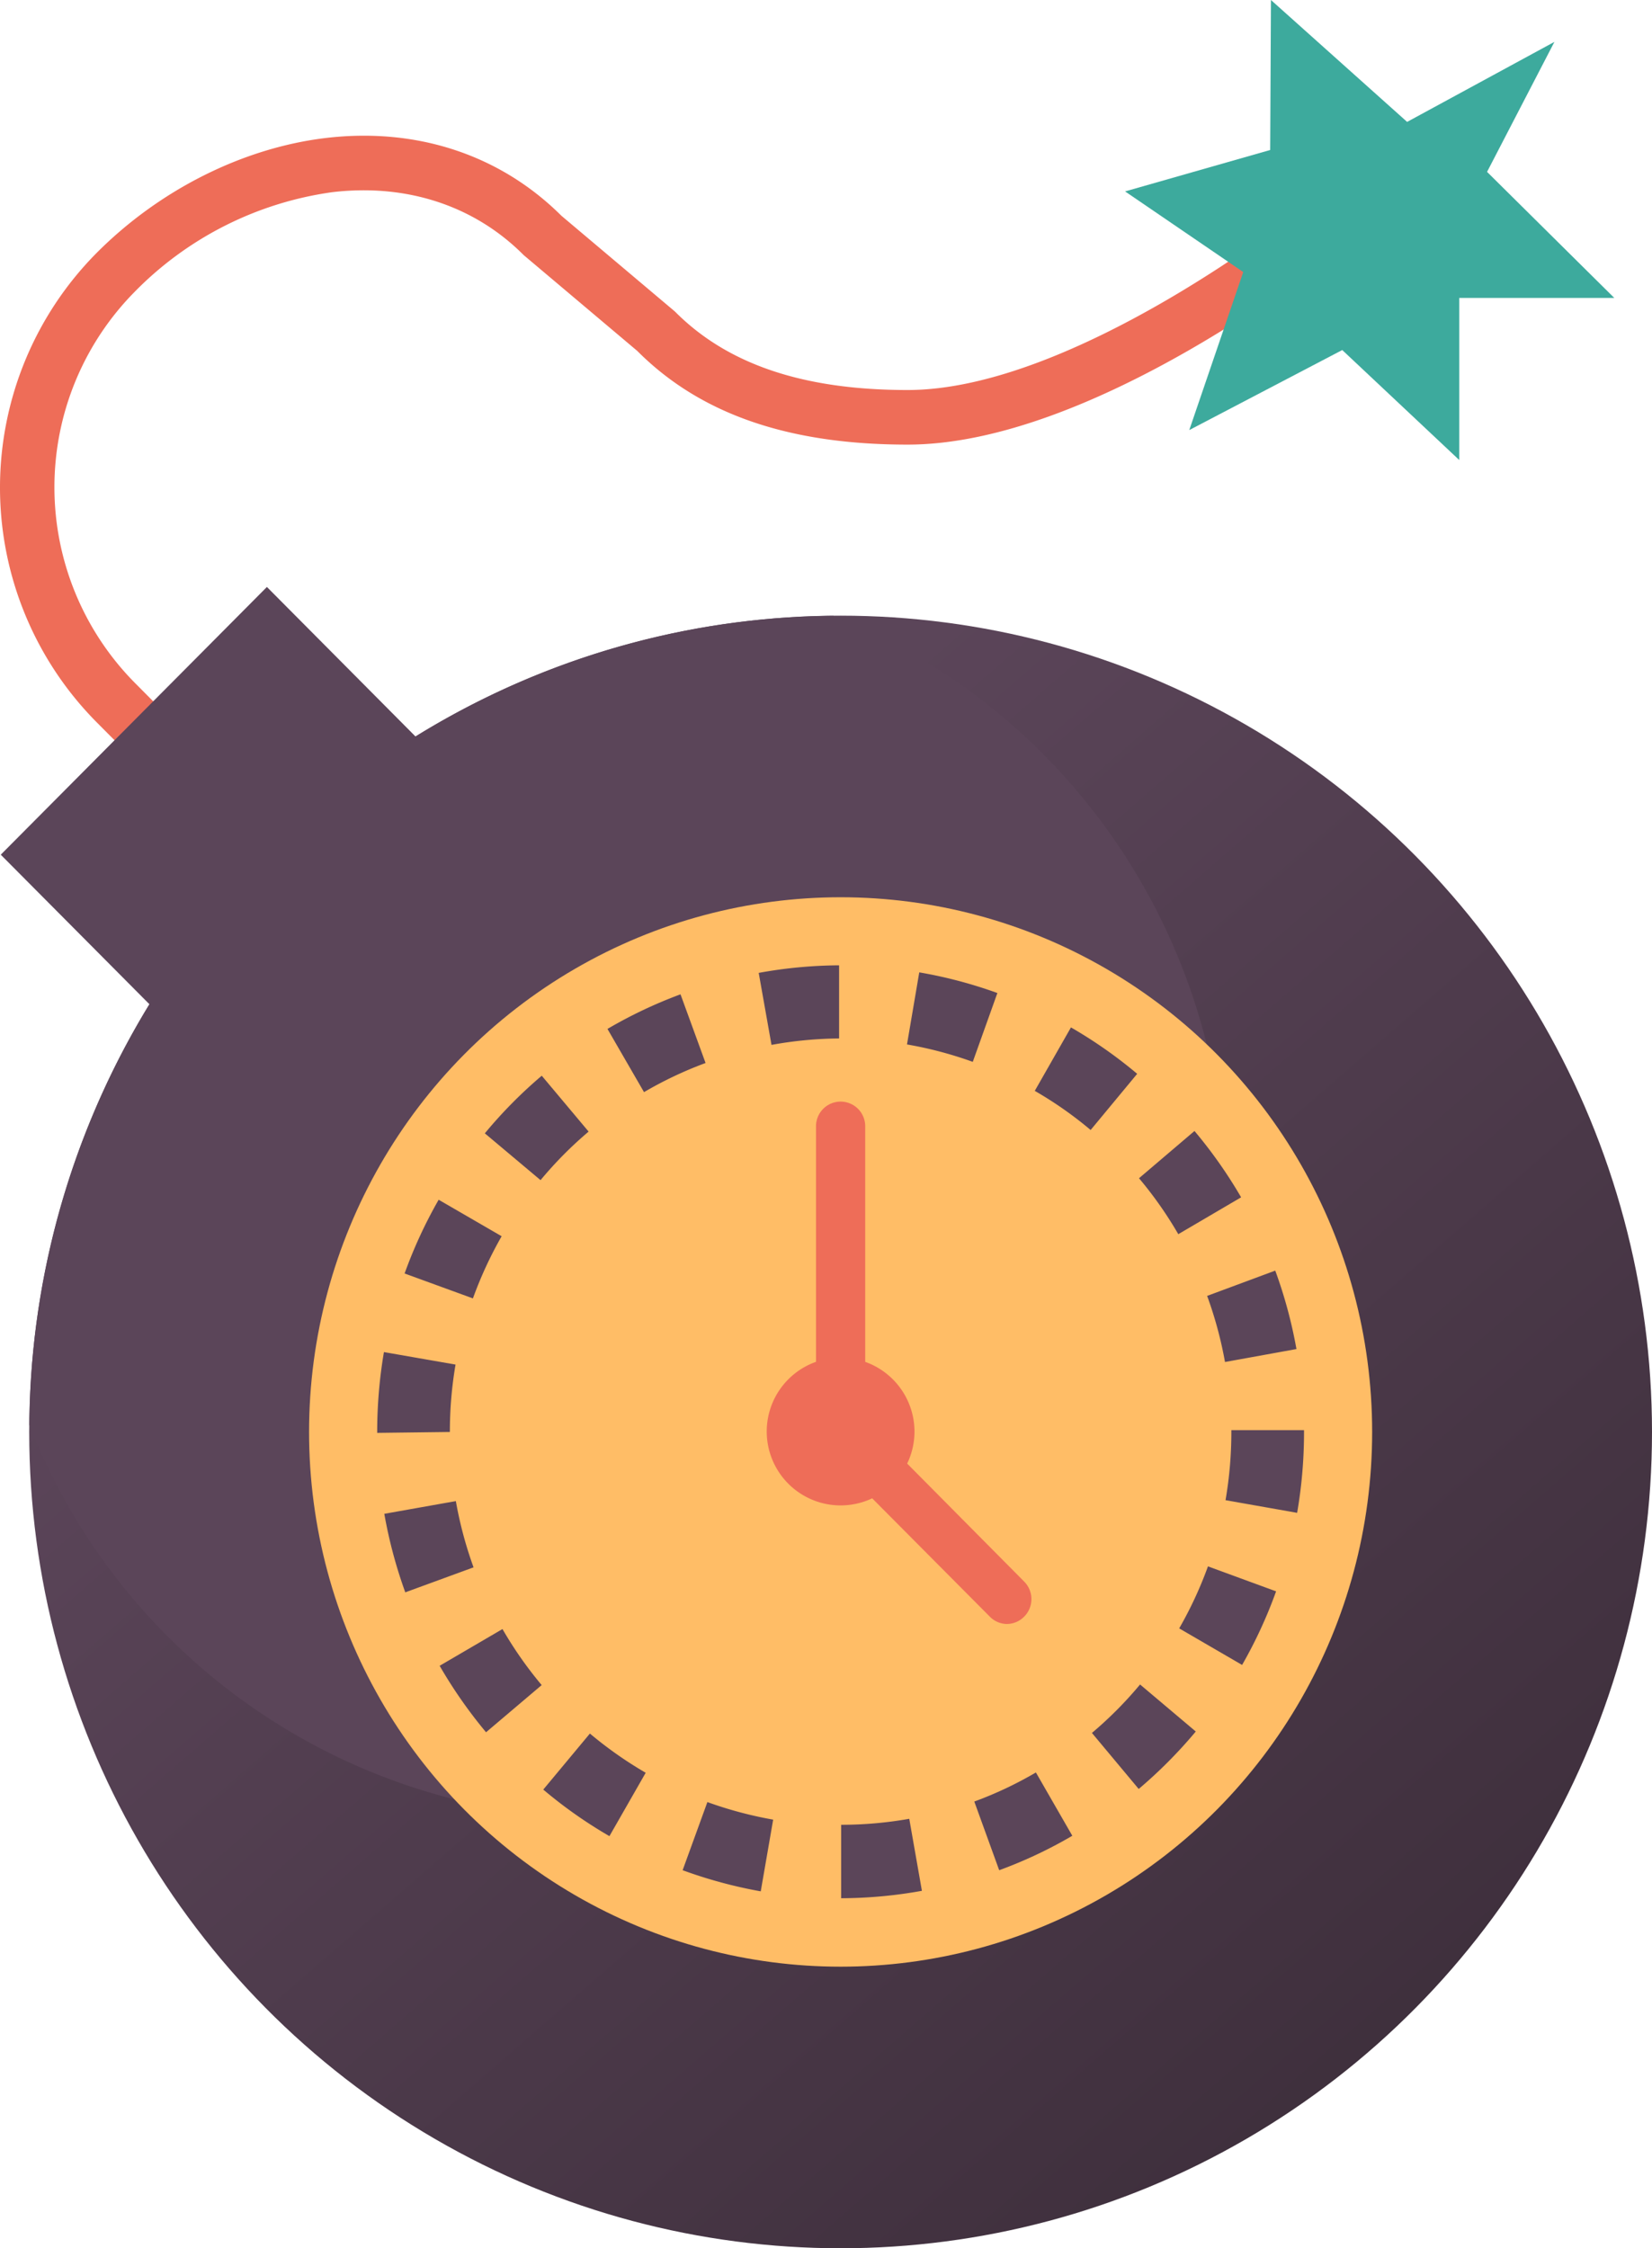
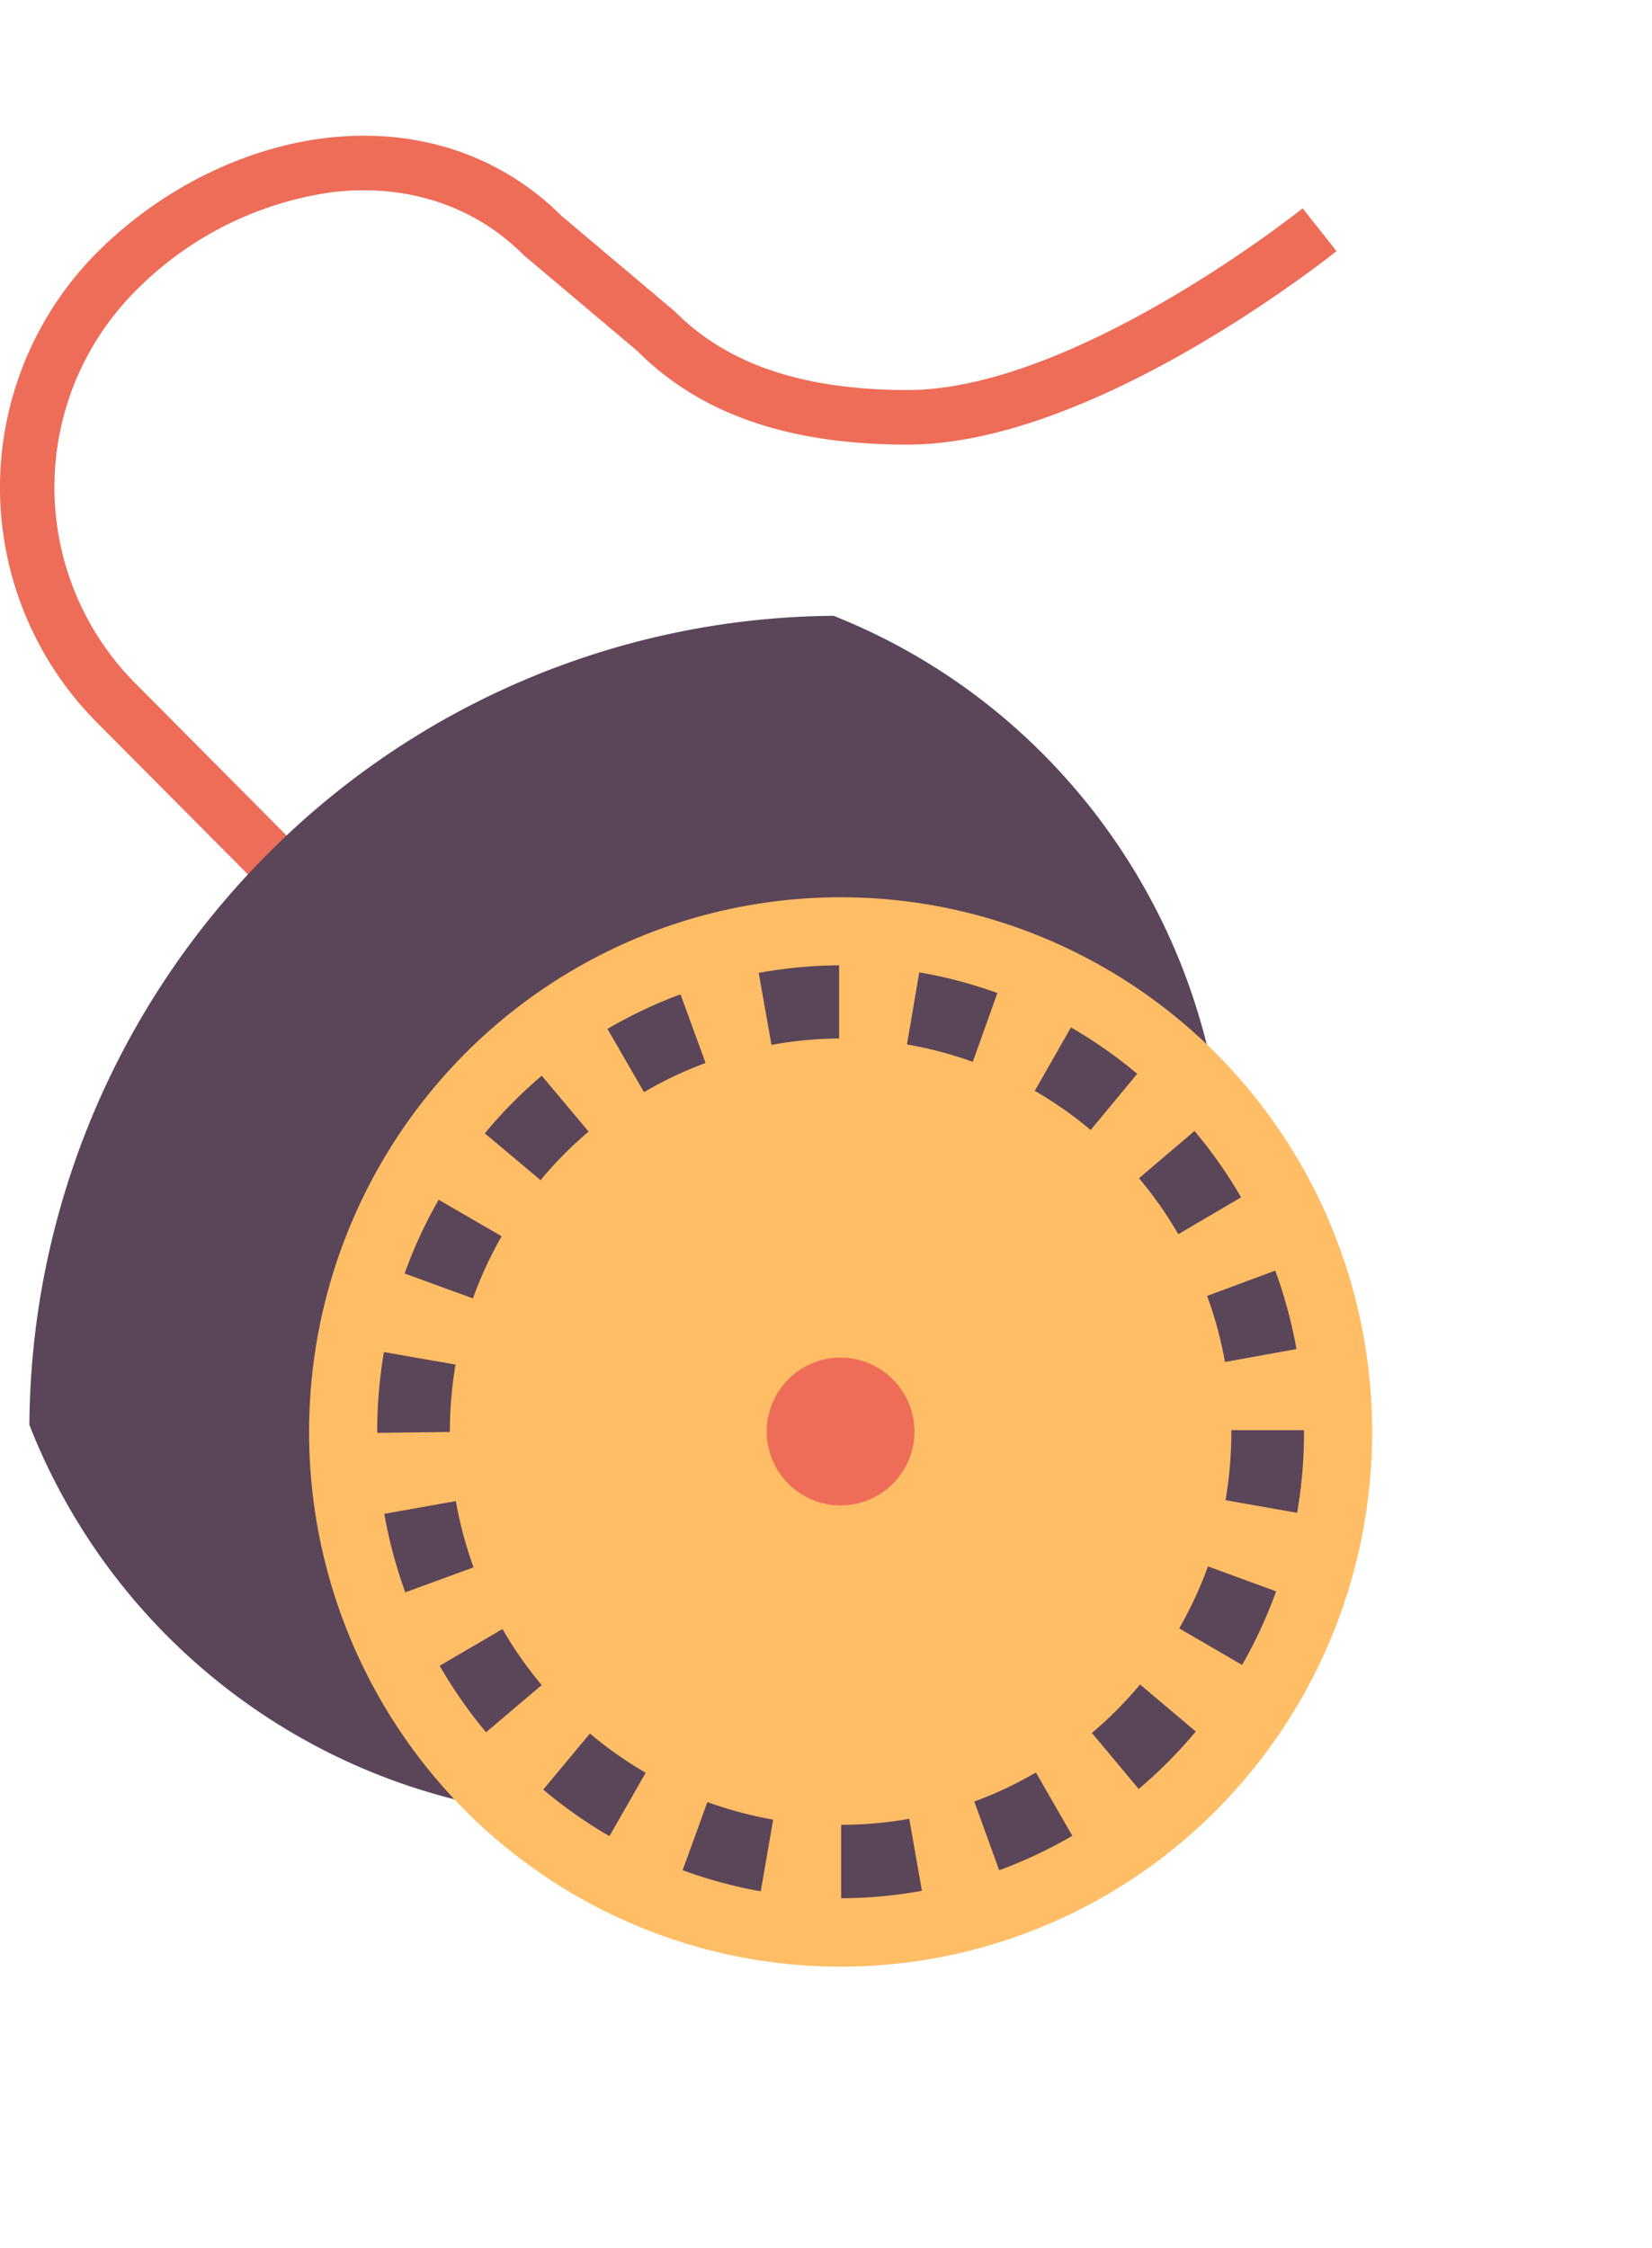
<svg xmlns="http://www.w3.org/2000/svg" viewBox="0 0 218.24 296.93">
  <defs>
    <style>.cls-1{fill:#ee6d58;}.cls-2{fill:url(#New_Gradient_Swatch_4);}.cls-3{fill:#5b4559;}.cls-4{fill:#ffbd66;}.cls-5{fill:#3daa9d;}</style>
    <linearGradient id="New_Gradient_Swatch_4" x1="63.6" y1="134.49" x2="185.48" y2="274.8" gradientUnits="userSpaceOnUse">
      <stop offset="0" stop-color="#5b4559" />
      <stop offset="1" stop-color="#3e2f3c" />
    </linearGradient>
  </defs>
  <title>10S5-ico</title>
  <g id="Layer_2" data-name="Layer 2">
    <g id="Layer_1-2" data-name="Layer 1">
      <path class="cls-1" d="M43.05,125.84,12.73,95.35a44,44,0,0,1,0-61.91c8.32-8.37,19.38-13.92,30.35-15.22,12-1.41,23,2.23,31.08,10.27l15,12.65c6.94,7,17,10.37,30.74,10.37,22.05,0,51.88-23.72,52.18-24l4.49,5.66c-1.3,1-32.13,25.55-56.67,25.55-15.68,0-27.37-4-35.72-12.38l-15-12.65c-6.49-6.52-15.45-9.47-25.27-8.31a45.25,45.25,0,0,0-26.1,13.14,36.72,36.72,0,0,0,0,51.66l30.32,30.5Z" />
-       <ellipse class="cls-2" cx="111.05" cy="189.12" rx="107.19" ry="107.81" />
-       <polygon class="cls-3" points="70.41 112.88 35.26 148.24 0.1 112.88 35.26 77.52 70.41 112.88" />
      <path class="cls-3" d="M110.12,81.33a106.49,106.49,0,0,0-74.86,31.55,107.78,107.78,0,0,0-31.38,75.3,81.75,81.75,0,0,0,134,27.91,82.65,82.65,0,0,0,0-116.42A81.39,81.39,0,0,0,110.12,81.33Z" />
      <ellipse class="cls-4" cx="111.05" cy="189.12" rx="70.22" ry="70.62" />
-       <path class="cls-1" d="M135.28,208.86l-18-18.15a9.73,9.73,0,0,1-4.6,4.62l18.05,18.15a3.21,3.21,0,0,0,2.3,1,3.24,3.24,0,0,0,2.3-1A3.28,3.28,0,0,0,135.28,208.86Z" />
-       <path class="cls-1" d="M111.05,185.9a9.47,9.47,0,0,1,3.25.6V148.74a3.25,3.25,0,1,0-6.5,0V186.5A9.47,9.47,0,0,1,111.05,185.9Z" />
      <path class="cls-3" d="M111.12,250.7V241a51.64,51.64,0,0,0,9-.79l1.67,9.51A60.86,60.86,0,0,1,111.12,250.7Zm-10.62-.91A61.63,61.63,0,0,1,90.18,247L93.45,238a52.29,52.29,0,0,0,8.69,2.32ZM132,247l-3.29-9.07a50.38,50.38,0,0,0,8.14-3.84l4.81,8.36A59.53,59.53,0,0,1,132,247ZM80.51,242.5a60.31,60.31,0,0,1-8.74-6.15l6.16-7.4a52.26,52.26,0,0,0,7.37,5.18Zm69.92-6.23-6.18-7.4a51.27,51.27,0,0,0,6.36-6.4l7.36,6.21A62.13,62.13,0,0,1,150.43,236.27Zm-86.22-7.49A62.39,62.39,0,0,1,58.08,220l8.3-4.85a51.73,51.73,0,0,0,5.18,7.4Zm99.88-8.89-8.31-4.83a52,52,0,0,0,3.8-8.19l9,3.3A61.21,61.21,0,0,1,164.09,219.89ZM53.54,210.3a62,62,0,0,1-2.77-10.37l9.45-1.68A52.43,52.43,0,0,0,62.56,207Zm117.82-10.5-9.46-1.67a53,53,0,0,0,.77-9v-.25h9.6v.25A62.43,62.43,0,0,1,171.36,199.8ZM49.83,189.24v-.12a63,63,0,0,1,.89-10.55l9.46,1.65a52.75,52.75,0,0,0-.75,8.9Zm112-9.36a52.34,52.34,0,0,0-2.36-8.73l9-3.34a61.68,61.68,0,0,1,2.8,10.36Zm-99.38-8.41-9-3.28a61.37,61.37,0,0,1,4.5-9.74l8.32,4.82A52.51,52.51,0,0,0,62.48,171.47ZM155.66,163a51.7,51.7,0,0,0-5.19-7.39l7.33-6.24a61.92,61.92,0,0,1,6.16,8.76Zm-84.24-7.13-7.37-6.19a60.75,60.75,0,0,1,7.52-7.61l6.19,7.38A51.28,51.28,0,0,0,71.42,155.85Zm72.66-6.63a50.69,50.69,0,0,0-7.38-5.17l4.78-8.38a60.59,60.59,0,0,1,8.75,6.13Zm-59-5-4.83-8.35a60.78,60.78,0,0,1,9.65-4.57l3.31,9.07A51.19,51.19,0,0,0,85.11,144.22Zm43.43-4a51.28,51.28,0,0,0-8.69-2.3l1.62-9.52a60.11,60.11,0,0,1,10.32,2.73ZM101.92,138l-1.69-9.51a60.79,60.79,0,0,1,10.62-1l0,9.66A51.57,51.57,0,0,0,101.92,138Z" />
      <path class="cls-1" d="M120.81,189.12a9.76,9.76,0,1,1-9.76-9.82A9.78,9.78,0,0,1,120.81,189.12Z" />
-       <polygon class="cls-5" points="164.24 35.93 157.11 56.8 177.32 46.23 192.78 60.76 192.78 39.35 213.26 39.35 196.45 22.7 205.35 5.53 185.89 16.1 167.9 0 167.8 19.81 148.63 25.28 164.24 35.93" />
    </g>
  </g>
</svg>